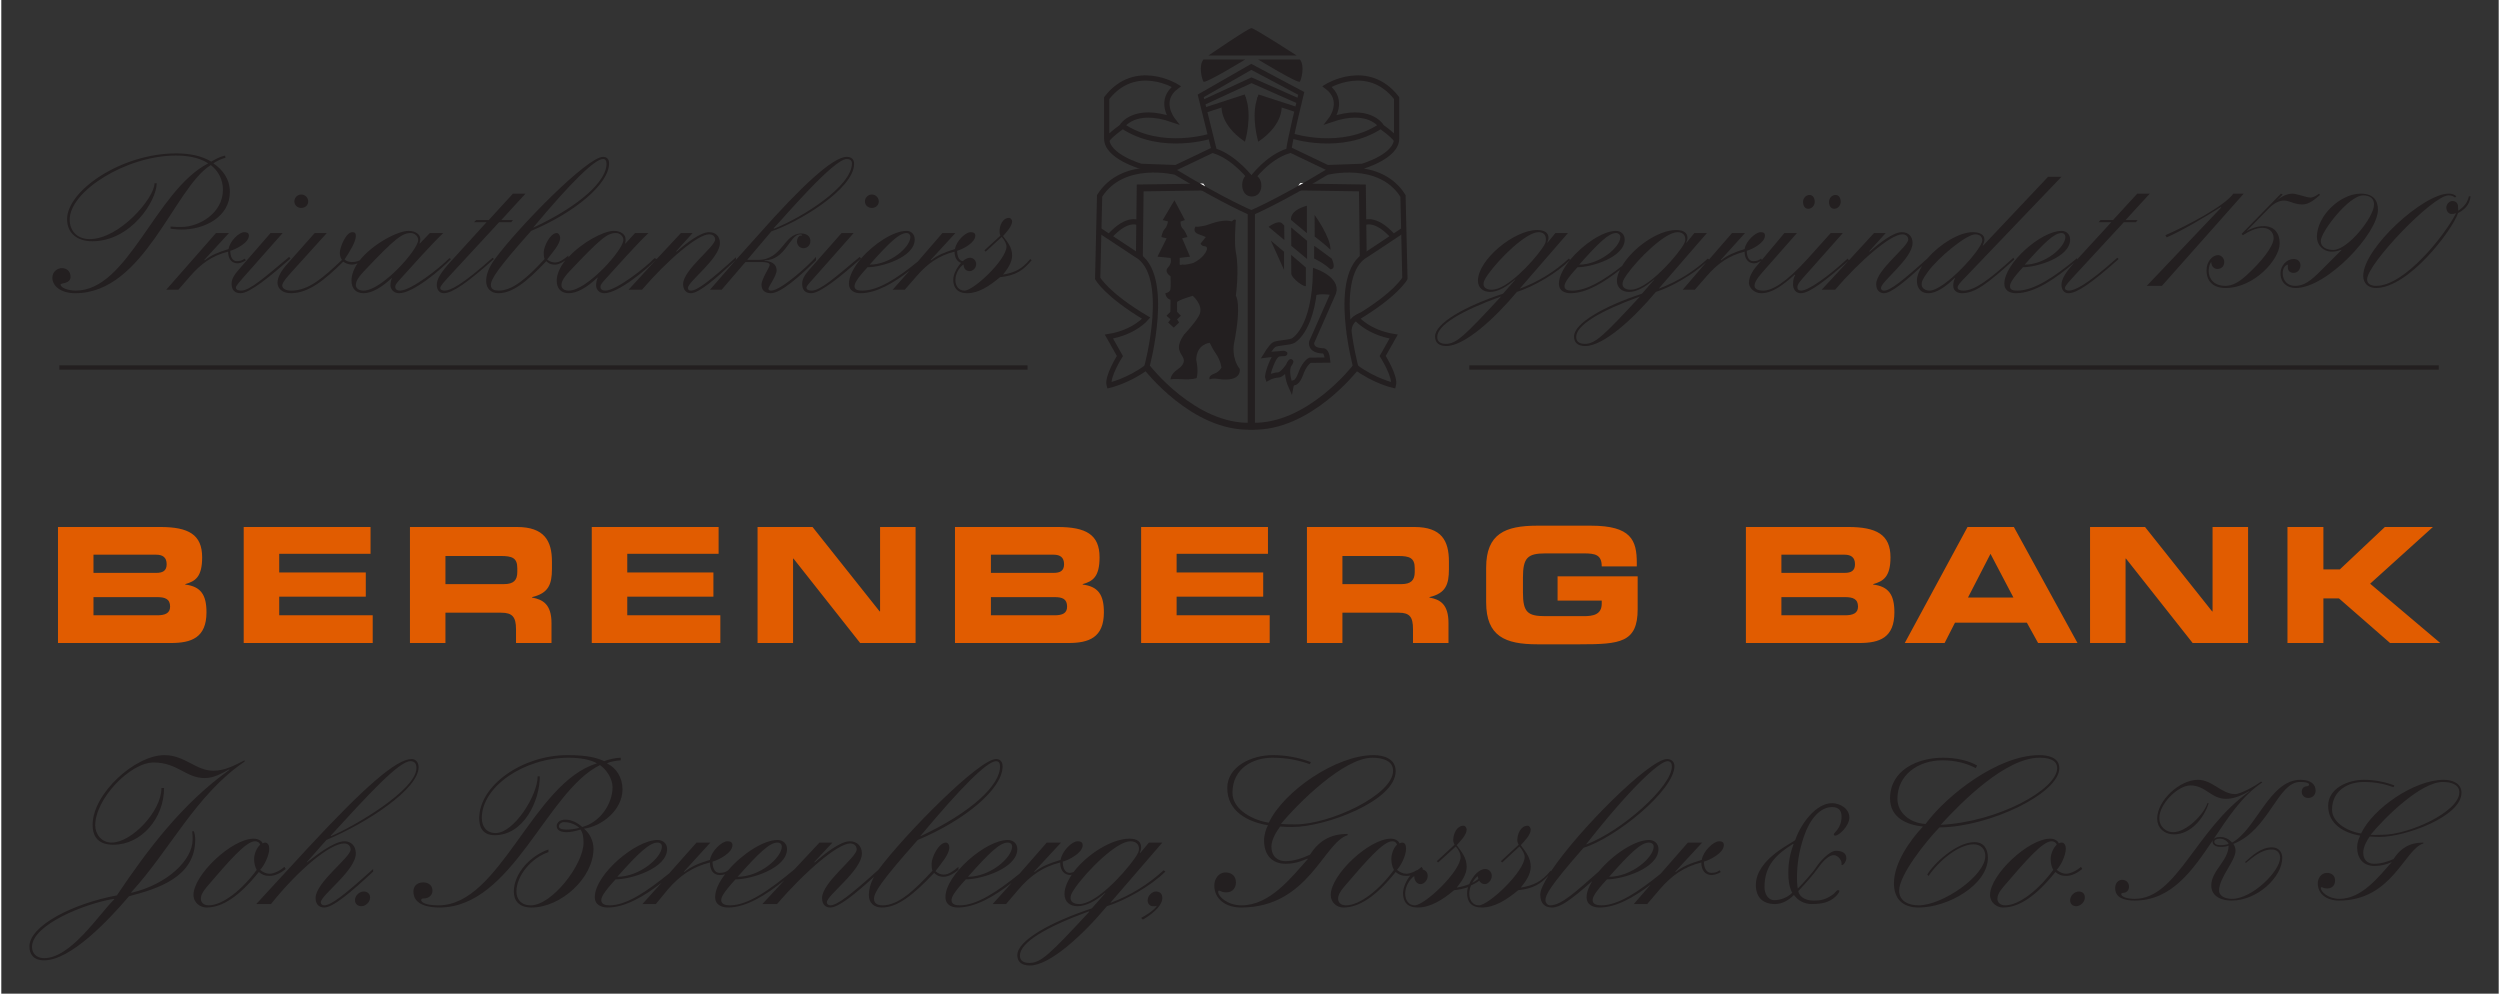
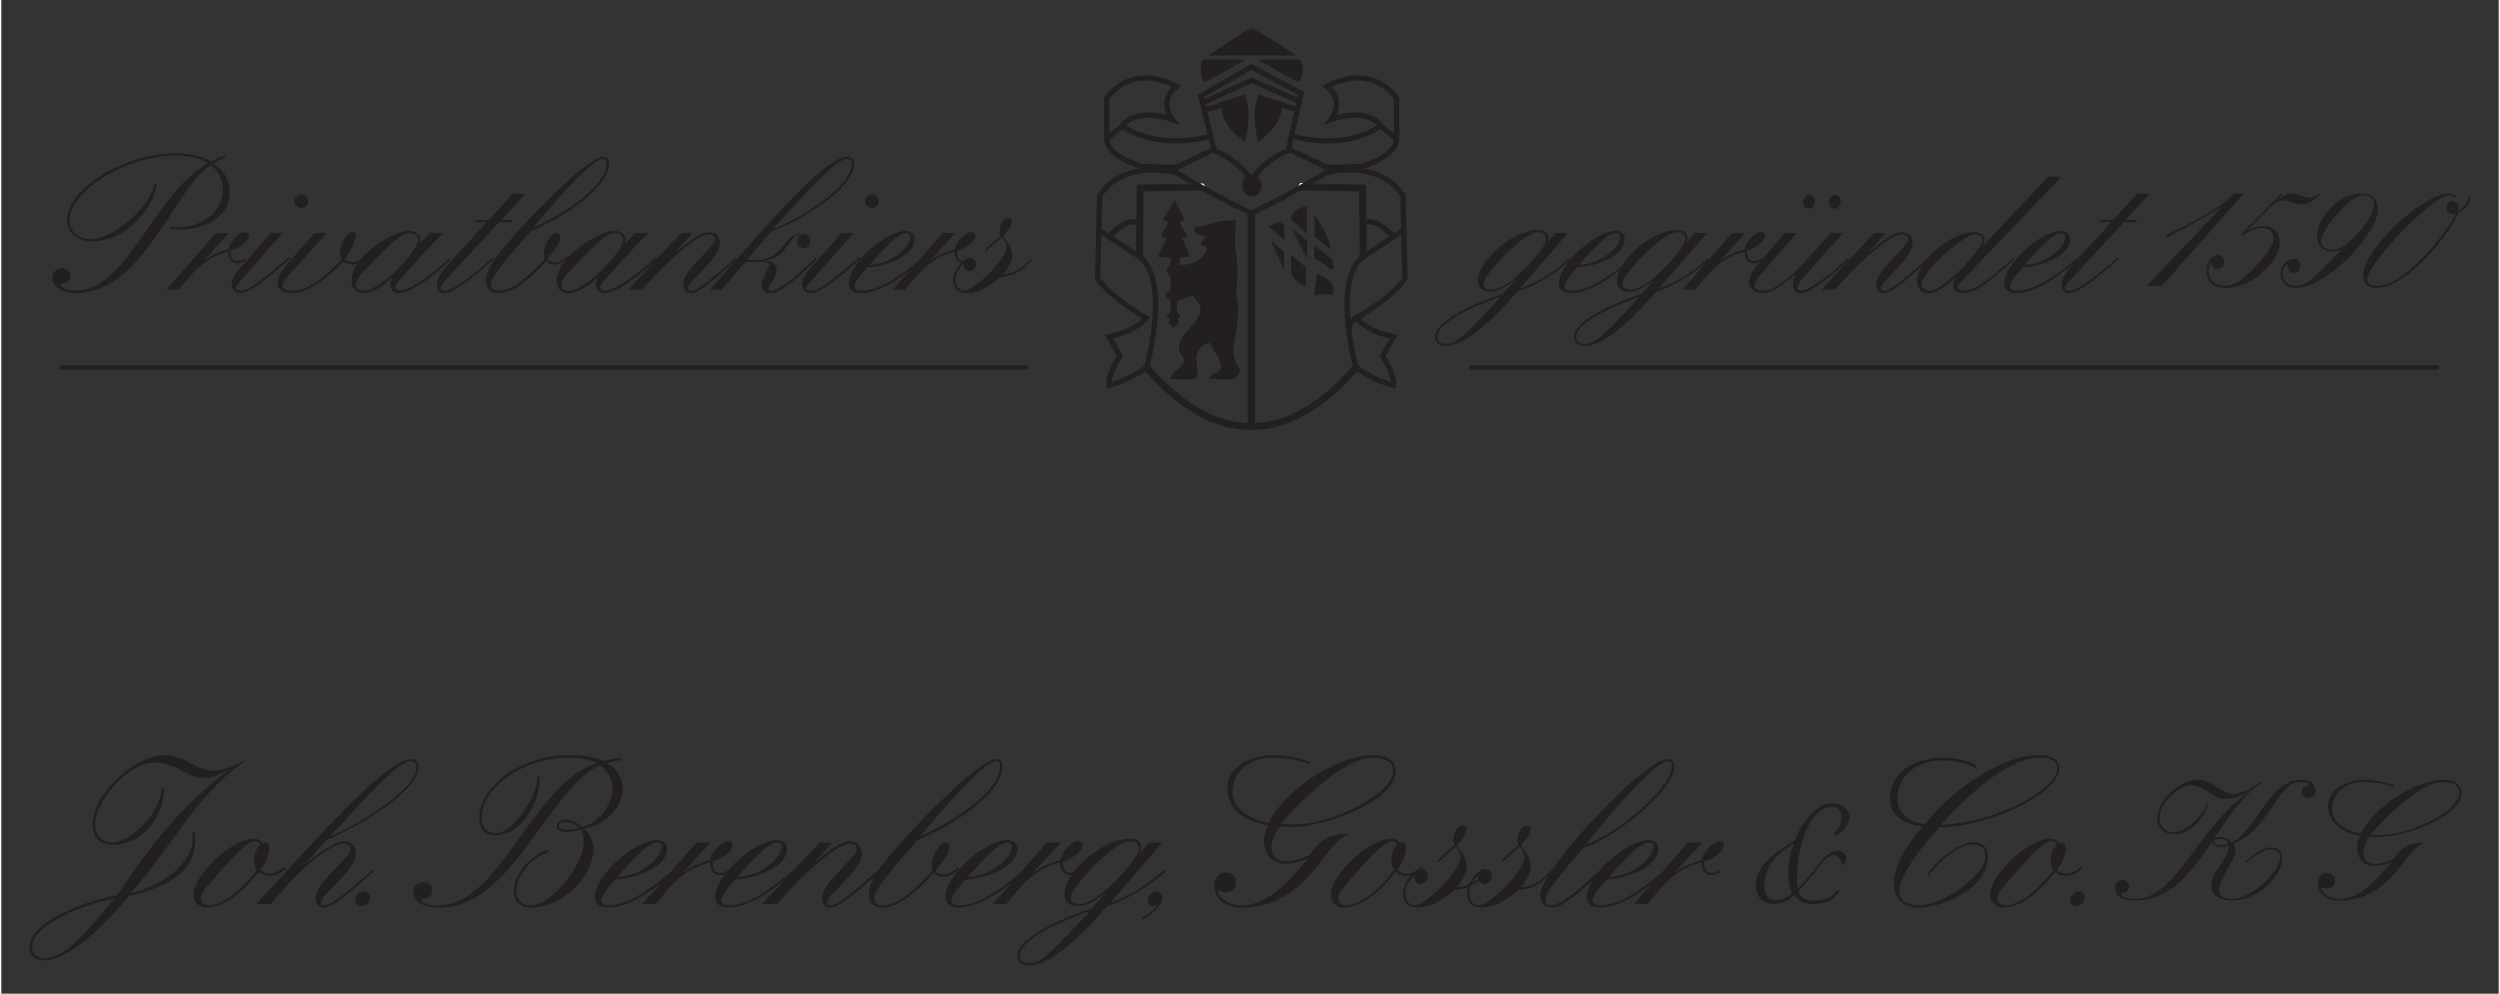
<svg xmlns="http://www.w3.org/2000/svg" version="1.0" width="1024" height="407" viewBox="-1.915 -1.915 170.074 67.668" id="svg2699">
  <rect x="-1.915" y="-1.915" width="170.074" height="67.668" fill="#333333" stroke="none" />
  <defs id="defs2701" />
-   <path d="M 102.683,33.884 C 100.501,33.884 99.204,34.432 99.204,36.744 L 99.204,39.103 C 99.204,41.415 100.501,41.962 102.683,41.962 L 105.601,41.962 C 108.328,41.962 109.522,41.843 109.522,39.574 L 109.522,37.334 L 104.068,37.334 L 104.068,38.985 L 107.075,38.985 L 107.075,39.191 C 107.075,39.954 106.469,40.046 105.837,40.046 L 103.243,40.046 C 102.021,40.046 101.71,39.777 101.71,38.425 L 101.71,37.422 C 101.71,36.07 102.021,35.771 103.243,35.771 L 105.867,35.771 C 106.642,35.771 107.075,35.87 107.075,36.656 L 109.463,36.656 L 109.463,36.42 C 109.463,34.882 109.087,33.884 106.338,33.884 L 102.683,33.884 z M 1.946,33.973 L 1.946,41.874 L 9.64,41.874 C 11.026,41.874 12.058,41.515 12.058,39.781 C 12.058,38.592 11.671,38.025 10.613,37.894 L 10.613,37.864 C 11.289,37.669 11.763,37.389 11.763,36.037 C 11.763,34.487 10.834,33.973 8.903,33.973 L 1.946,33.973 z M 14.593,33.973 L 14.593,41.874 L 23.379,41.874 L 23.379,39.987 L 17.011,39.987 L 17.011,38.719 L 22.907,38.719 L 22.907,37.068 L 17.011,37.068 L 17.011,35.801 L 23.231,35.801 L 23.231,33.973 L 14.593,33.973 z M 25.914,33.973 L 25.914,41.874 L 28.331,41.874 L 28.331,39.81 L 32.134,39.81 C 32.887,39.81 33.137,40.101 33.137,40.93 L 33.137,41.874 L 35.554,41.874 L 35.554,40.518 C 35.554,39.221 34.947,38.909 34.228,38.778 L 34.228,38.749 C 35.34,38.487 35.584,37.892 35.584,36.833 L 35.584,36.331 C 35.584,34.913 35.061,33.973 33.196,33.973 L 25.914,33.973 z M 38.296,33.973 L 38.296,41.874 L 47.052,41.874 L 47.052,39.987 L 40.713,39.987 L 40.713,38.719 L 46.58,38.719 L 46.58,37.068 L 40.713,37.068 L 40.713,35.801 L 46.934,35.801 L 46.934,33.973 L 38.296,33.973 z M 49.587,33.973 L 49.587,41.874 L 52.005,41.874 L 52.005,36.125 L 52.034,36.125 L 56.574,41.874 L 60.348,41.874 L 60.348,33.973 L 57.93,33.973 L 57.93,39.722 L 57.901,39.722 L 53.331,33.973 L 49.587,33.973 z M 63.031,33.973 L 63.031,41.874 L 70.755,41.874 C 72.139,41.874 73.172,41.515 73.172,39.781 C 73.172,38.592 72.785,38.025 71.728,37.894 L 71.728,37.864 C 72.403,37.669 72.877,37.389 72.877,36.037 C 72.877,34.487 71.948,33.973 70.018,33.973 L 63.031,33.973 z M 75.708,33.973 L 75.708,41.874 L 84.463,41.874 L 84.463,39.987 L 78.125,39.987 L 78.125,38.719 L 84.021,38.719 L 84.021,37.068 L 78.125,37.068 L 78.125,35.801 L 84.346,35.801 L 84.346,33.973 L 75.708,33.973 z M 86.999,33.973 L 86.999,41.874 L 89.416,41.874 L 89.416,39.81 L 93.249,39.81 C 94.001,39.81 94.222,40.101 94.222,40.93 L 94.222,41.874 L 96.639,41.874 L 96.639,40.518 C 96.639,39.221 96.061,38.909 95.342,38.778 L 95.342,38.749 C 96.454,38.487 96.669,37.892 96.669,36.833 L 96.669,36.331 C 96.669,34.913 96.176,33.973 94.31,33.973 L 86.999,33.973 z M 116.893,33.973 L 116.893,41.874 L 124.617,41.874 C 126.002,41.874 127.005,41.515 127.005,39.781 C 127.005,38.592 126.619,38.025 125.56,37.894 L 125.56,37.864 C 126.237,37.669 126.739,37.389 126.739,36.037 C 126.739,34.487 125.782,33.973 123.85,33.973 L 116.893,33.973 z M 131.987,33.973 L 127.712,41.874 L 130.425,41.874 L 131.132,40.488 L 136.026,40.488 L 136.792,41.874 L 139.475,41.874 L 135.142,33.973 L 131.987,33.973 z M 140.33,33.973 L 140.33,41.874 L 142.748,41.874 L 142.748,36.125 L 142.777,36.125 L 147.317,41.874 L 151.091,41.874 L 151.091,33.973 L 148.673,33.973 L 148.673,39.722 L 148.644,39.722 L 144.074,33.973 L 140.33,33.973 z M 153.774,33.973 L 153.774,41.874 L 156.221,41.874 L 156.221,38.837 L 157.282,38.837 L 160.761,41.874 L 164.18,41.874 L 159.404,37.835 L 163.679,33.973 L 160.407,33.973 L 157.341,36.862 L 156.221,36.862 L 156.221,33.973 L 153.774,33.973 z M 133.55,35.801 L 135.112,38.778 L 132.017,38.778 L 133.55,35.801 z M 4.363,35.86 L 8.638,35.86 C 9.085,35.86 9.346,36.05 9.346,36.508 C 9.346,36.955 9.085,37.098 8.638,37.098 L 4.363,37.098 L 4.363,35.86 z M 65.478,35.86 L 69.752,35.86 C 70.199,35.86 70.46,36.05 70.46,36.508 C 70.46,36.955 70.199,37.098 69.752,37.098 L 65.478,37.098 L 65.478,35.86 z M 119.31,35.86 L 123.614,35.86 C 124.062,35.86 124.322,36.05 124.322,36.508 C 124.322,36.955 124.062,37.098 123.614,37.098 L 119.31,37.098 L 119.31,35.86 z M 28.331,35.948 L 32.105,35.948 C 32.868,35.948 33.225,36.076 33.225,36.774 L 33.225,37.039 C 33.225,37.606 32.967,37.864 32.311,37.864 L 28.331,37.864 L 28.331,35.948 z M 89.416,35.948 L 93.219,35.948 C 93.983,35.948 94.34,36.076 94.34,36.774 L 94.34,37.039 C 94.34,37.606 94.08,37.864 93.426,37.864 L 89.416,37.864 L 89.416,35.948 z M 4.363,38.749 L 8.697,38.749 C 9.221,38.749 9.581,38.863 9.581,39.397 C 9.581,39.856 9.221,39.987 8.697,39.987 L 4.363,39.987 L 4.363,38.749 z M 65.478,38.749 L 69.811,38.749 C 70.335,38.749 70.666,38.863 70.666,39.397 C 70.666,39.856 70.335,39.987 69.811,39.987 L 65.478,39.987 L 65.478,38.749 z M 119.31,38.749 L 123.644,38.749 C 124.167,38.749 124.528,38.863 124.528,39.397 C 124.528,39.856 124.167,39.987 123.644,39.987 L 119.31,39.987 L 119.31,38.749 z" id="path2610" style="fill:#e15c00;fill-opacity:1;fill-rule:nonzero;stroke:none" />
  <path d="M 9.994,8.531 C 6.258,8.531 2.565,11.066 2.565,13.012 C 2.565,13.972 3.263,14.515 4.275,14.515 C 6.921,14.515 8.667,11.758 8.667,10.565 L 8.52,10.565 C 8.52,11.564 6.147,14.368 4.098,14.368 C 3.268,14.368 2.742,13.82 2.742,13.041 C 2.742,11.096 6.618,8.678 9.965,8.678 C 10.639,8.678 11.501,8.768 12.176,9.209 C 8.57,11.077 6.735,17.876 3.154,17.876 C 2.61,17.876 2.123,17.671 2.123,17.463 C 2.123,17.347 2.801,17.426 2.801,16.933 C 2.801,16.557 2.535,16.343 2.211,16.343 C 1.939,16.343 1.563,16.564 1.563,16.992 C 1.563,17.588 2.165,18.053 3.125,18.053 C 7.834,18.053 9.862,10.857 12.353,9.327 C 12.884,9.742 13.178,10.333 13.178,11.007 C 13.178,12.616 11.541,13.542 10.348,13.542 C 10.114,13.542 9.844,13.539 9.611,13.513 L 9.611,13.66 C 9.844,13.686 10.088,13.719 10.348,13.719 C 11.956,13.719 13.65,12.841 13.65,11.155 C 13.65,10.272 13.165,9.65 12.529,9.209 C 12.75,9.053 13.07,8.903 13.355,8.826 L 13.325,8.678 C 12.962,8.756 12.655,8.935 12.382,9.091 C 11.695,8.676 10.863,8.531 9.994,8.531 z M 39.062,8.767 C 37.999,8.767 33.382,13.463 31.722,15.695 C 31.268,16.304 31.103,16.813 31.103,17.228 C 31.103,17.721 31.435,18.053 31.928,18.053 C 32.875,18.053 33.825,17.324 35.2,15.871 C 35.304,15.975 35.453,16.107 35.79,16.107 C 36.046,16.107 36.295,15.96 36.498,15.813 C 36.151,16.247 35.908,16.742 35.908,17.198 C 35.908,17.743 36.215,18.053 36.733,18.053 C 37.265,18.053 37.94,17.692 38.679,16.992 L 38.709,16.992 C 38.631,17.147 38.591,17.315 38.591,17.522 C 38.591,17.756 38.762,18.053 39.151,18.053 C 40.111,18.053 42.044,16.425 42.718,15.724 L 42.571,15.665 C 41.948,16.314 39.962,17.876 39.21,17.876 C 39.041,17.876 38.886,17.805 38.886,17.611 C 38.886,17.494 38.976,17.369 39.21,17.11 C 40.118,16.111 41.328,14.746 42.158,13.955 L 41.244,13.955 L 40.596,14.663 L 40.566,14.663 C 40.618,14.507 40.596,14.446 40.596,14.368 C 40.596,14.031 40.241,13.808 39.8,13.808 C 39.095,13.808 37.622,14.599 36.704,15.606 L 36.704,15.488 C 36.393,15.748 36.101,15.96 35.79,15.96 C 35.608,15.96 35.389,15.883 35.259,15.754 C 35.623,15.261 36.144,14.721 36.144,14.28 C 36.144,14.124 36.038,13.955 35.908,13.955 C 35.467,13.955 35.024,14.867 35.024,15.282 C 35.024,15.438 35.031,15.594 35.083,15.724 C 33.915,16.995 32.917,17.876 31.958,17.876 C 31.672,17.876 31.427,17.804 31.427,17.493 C 31.427,17.104 31.834,16.428 34.169,13.808 C 37.139,12.563 39.475,10.61 39.475,9.209 C 39.475,8.884 39.283,8.767 39.062,8.767 z M 42.718,15.724 L 40.802,17.817 L 41.716,17.817 C 43.428,15.82 45.507,14.044 46.285,14.044 C 46.545,14.044 46.698,14.19 46.698,14.397 C 46.698,14.89 44.517,16.461 44.517,17.434 C 44.517,17.849 44.749,18.053 45.047,18.053 C 45.592,18.053 46.725,17.08 48.113,15.783 L 48.113,15.606 C 46.336,17.215 45.475,17.876 45.047,17.876 C 44.917,17.876 44.841,17.803 44.841,17.699 C 44.841,17.258 47.022,15.697 47.022,14.633 C 47.022,14.179 46.739,13.896 46.285,13.896 C 45.702,13.896 44.697,14.665 44.074,15.223 L 44.045,15.193 L 45.165,13.955 L 44.369,13.955 L 42.718,15.724 z M 48.113,15.783 L 46.344,17.817 L 47.14,17.817 L 48.762,15.93 L 49.823,15.93 C 50.329,15.93 50.413,16.033 50.413,16.137 C 50.413,16.267 49.853,17.113 49.853,17.463 C 49.853,17.879 50.112,18.053 50.501,18.053 C 51.163,18.053 52.465,16.902 53.567,15.813 L 53.567,15.577 C 53.048,16.173 51.176,17.876 50.501,17.876 C 50.423,17.876 50.324,17.836 50.324,17.758 C 50.324,17.603 50.884,16.88 50.884,16.491 C 50.884,16.205 50.708,15.881 50.059,15.842 L 50.059,15.813 C 51.499,15.813 51.776,14.057 52.476,14.044 C 52.528,14.044 52.624,14.051 52.624,14.103 C 52.624,14.129 52.558,14.132 52.506,14.132 C 52.389,14.145 52.27,14.334 52.27,14.515 C 52.27,14.801 52.479,14.987 52.712,14.987 C 52.972,14.987 53.184,14.797 53.184,14.486 C 53.184,14.175 52.928,13.985 52.565,13.985 C 51.371,13.972 51.29,15.783 49.617,15.783 L 48.88,15.783 L 50.531,13.837 C 52.282,13.267 56.162,10.976 56.162,9.238 C 56.162,8.927 55.972,8.767 55.66,8.767 C 54.726,8.767 52.6,10.73 49.617,14.103 L 48.113,15.783 z M 39.062,8.914 C 39.218,8.914 39.298,9.027 39.298,9.209 C 39.35,10.376 37.511,12.093 34.346,13.572 L 34.316,13.572 C 36.807,10.588 38.492,8.914 39.062,8.914 z M 55.66,8.914 C 55.868,8.914 56.014,9.001 56.014,9.209 C 56.014,10.765 52.666,12.882 50.708,13.66 L 50.678,13.631 C 51.327,12.969 54.752,8.914 55.66,8.914 z M 32.93,11.272 L 31.279,13.071 L 30.425,13.071 L 30.277,13.218 L 31.132,13.218 L 28.715,15.871 C 27.975,16.676 27.742,17.117 27.742,17.493 C 27.742,17.791 27.902,18.053 28.213,18.053 C 28.797,18.053 29.817,17.346 31.633,15.724 L 31.545,15.636 C 29.43,17.53 28.649,17.876 28.272,17.876 C 28.143,17.876 27.978,17.829 27.978,17.699 C 27.978,17.544 28.242,17.281 28.774,16.697 L 31.987,13.218 L 32.812,13.218 L 32.93,13.071 L 32.134,13.071 L 33.785,11.272 L 32.93,11.272 z M 18.514,11.331 C 18.255,11.331 18.042,11.544 18.042,11.803 C 18.042,12.063 18.255,12.245 18.514,12.245 C 18.772,12.245 18.986,12.063 18.986,11.803 C 18.986,11.544 18.772,11.331 18.514,11.331 z M 57.37,11.331 C 57.111,11.331 56.899,11.544 56.899,11.803 C 56.899,12.063 57.111,12.245 57.37,12.245 C 57.63,12.245 57.842,12.063 57.842,11.803 C 57.842,11.544 57.63,11.331 57.37,11.331 z M 66.716,12.923 C 66.275,12.923 66.067,13.445 66.067,13.808 C 66.067,13.925 66.074,14.028 66.126,14.132 L 65.035,15.134 L 65.124,15.223 L 66.215,14.221 C 66.408,14.441 66.539,14.7 66.539,14.869 C 66.539,15.777 64.301,17.876 63.679,17.876 C 63.289,17.876 63.06,17.558 63.06,17.169 C 63.06,16.728 63.305,16.315 63.591,16.107 L 63.62,16.107 C 63.62,16.367 63.774,16.55 64.033,16.55 C 64.215,16.55 64.475,16.363 64.475,16.078 C 64.475,15.818 64.27,15.636 64.062,15.636 C 63.887,15.636 63.72,15.732 63.561,15.871 C 63.292,15.834 63.178,15.515 63.178,15.164 C 63.566,15.06 64.416,14.612 64.416,14.132 C 64.416,13.938 64.272,13.896 64.092,13.896 C 63.754,13.896 63.121,14.488 63.031,15.046 C 62.356,15.254 61.825,15.462 61.409,15.813 L 61.38,15.783 L 63.06,13.955 L 62.176,13.955 L 60.495,15.901 C 59.078,17.053 57.792,17.876 56.722,17.876 C 56.462,17.876 56.191,17.841 56.191,17.581 C 56.191,17.4 56.31,17.114 57.075,16.284 C 58.035,16.284 60.289,15.604 60.289,14.397 C 60.289,14.06 60.079,13.808 59.729,13.808 C 58.851,13.808 57.494,14.688 56.633,15.695 C 56.146,16.265 55.808,16.898 55.808,17.405 C 55.808,17.897 56.215,18.053 56.604,18.053 C 57.686,18.053 58.894,17.328 59.935,16.52 L 58.785,17.817 L 59.611,17.817 L 60.407,16.903 C 61.146,16.047 61.91,15.495 63.001,15.223 C 63.001,15.622 63.172,15.897 63.443,15.989 C 63.144,16.313 62.913,16.788 62.913,17.139 C 62.913,17.658 63.183,18.053 63.856,18.053 C 64.636,18.053 65.37,17.572 66.097,16.962 C 67.212,16.846 67.703,16.461 68.249,15.813 L 68.16,15.724 C 67.59,16.412 67.12,16.643 66.303,16.785 C 66.588,16.422 66.922,15.981 66.922,15.488 C 66.922,14.917 66.614,14.59 66.303,14.162 C 66.511,13.928 66.922,13.496 66.922,13.159 C 66.922,13.055 66.818,12.923 66.716,12.923 z M 56.633,15.695 L 56.545,15.577 C 54.858,16.991 53.856,17.876 53.272,17.876 C 53.039,17.876 52.919,17.8 52.919,17.67 C 52.919,17.553 53.11,17.363 53.862,16.52 L 56.132,13.955 L 55.307,13.955 L 53.125,16.432 C 52.762,16.847 52.624,17.119 52.624,17.405 C 52.624,17.768 52.776,18.053 53.243,18.053 C 53.866,18.053 55.271,16.888 56.633,15.695 z M 25.825,13.808 C 25.07,13.808 23.379,14.702 22.494,15.813 C 22.322,15.896 22.153,15.93 21.963,15.93 C 21.768,15.93 21.578,15.87 21.462,15.754 C 21.811,15.222 22.229,14.551 22.229,14.162 C 22.229,14.006 22.2,13.896 21.993,13.896 C 21.538,13.896 21.138,14.971 21.138,15.282 C 21.138,15.438 21.167,15.627 21.285,15.783 C 20,17.002 19.017,17.876 17.836,17.876 C 17.474,17.876 17.217,17.756 17.217,17.522 C 17.217,17.445 17.268,17.258 17.748,16.726 L 20.254,13.955 L 19.428,13.955 L 17.571,16.048 C 17.154,16.515 16.893,16.956 16.893,17.346 C 16.893,17.657 17.145,18.053 17.807,18.053 C 19.026,18.053 20.142,17.12 21.374,15.901 C 21.505,16.018 21.768,16.107 21.963,16.107 C 22.09,16.107 22.218,16.062 22.347,16.019 C 22.087,16.394 21.934,16.812 21.934,17.198 C 21.934,17.743 22.241,18.053 22.759,18.053 C 23.291,18.053 23.966,17.692 24.705,16.992 C 24.627,17.147 24.587,17.315 24.587,17.522 C 24.587,17.756 24.788,18.053 25.177,18.053 C 26.137,18.053 28.04,16.425 28.715,15.724 L 28.597,15.665 C 27.974,16.314 25.988,17.876 25.236,17.876 C 25.067,17.876 24.912,17.805 24.912,17.611 C 24.912,17.494 25.002,17.369 25.236,17.11 C 26.144,16.111 27.354,14.746 28.184,13.955 L 27.27,13.955 L 26.592,14.663 L 26.562,14.663 C 26.614,14.507 26.621,14.446 26.621,14.368 C 26.621,14.031 26.267,13.808 25.825,13.808 z M 14.623,13.896 C 14.285,13.896 13.652,14.488 13.561,15.046 C 12.887,15.254 12.355,15.462 11.94,15.813 L 11.91,15.783 L 13.591,13.955 L 12.706,13.955 L 9.316,17.817 L 10.142,17.817 L 10.938,16.903 C 11.677,16.047 12.442,15.495 13.532,15.223 C 13.532,15.716 13.778,16.019 14.18,16.019 C 14.375,16.019 14.637,15.89 14.741,15.813 L 14.652,15.695 C 14.522,15.798 14.381,15.872 14.121,15.871 C 13.81,15.871 13.679,15.54 13.679,15.164 C 14.068,15.06 14.947,14.612 14.947,14.132 C 14.947,13.938 14.803,13.896 14.623,13.896 z M 16.421,13.955 L 14.269,16.432 C 13.904,16.847 13.768,17.119 13.768,17.405 C 13.768,17.768 13.92,18.053 14.387,18.053 C 15.011,18.053 16.415,16.888 17.777,15.695 L 17.689,15.577 C 16.001,16.991 15,17.876 14.416,17.876 C 14.183,17.876 14.062,17.8 14.062,17.67 C 14.062,17.553 14.224,17.363 14.976,16.52 L 17.246,13.955 L 16.421,13.955 z M 25.973,13.955 C 26.193,13.955 26.474,14.129 26.474,14.427 C 26.474,15.101 23.992,17.876 22.759,17.876 C 22.436,17.876 22.229,17.726 22.229,17.493 C 22.229,17.35 22.27,17.094 22.789,16.55 C 24.942,14.267 25.402,13.955 25.973,13.955 z M 39.947,13.955 C 40.167,13.955 40.448,14.129 40.448,14.427 C 40.448,15.101 37.966,17.876 36.733,17.876 C 36.409,17.876 36.232,17.726 36.232,17.493 C 36.232,17.35 36.274,17.094 36.792,16.55 C 38.946,14.267 39.376,13.955 39.947,13.955 z M 59.729,13.955 C 59.897,13.955 59.994,14.078 59.994,14.221 C 59.994,14.921 58.611,16.107 57.223,16.107 C 58.559,14.603 59.236,13.955 59.729,13.955 z" id="path2636" style="fill:#231f20;fill-opacity:1;fill-rule:nonzero;stroke:none" />
  <path d="M 137.471,10.123 L 133.048,14.81 L 133.019,14.81 C 133.071,14.655 133.137,14.553 133.137,14.397 C 133.137,14.06 132.808,13.896 132.341,13.896 C 131.427,13.896 130.091,14.709 129.275,15.665 C 127.546,17.227 126.719,17.876 126.297,17.876 C 126.167,17.876 126.091,17.803 126.091,17.699 C 126.091,17.258 128.243,15.697 128.243,14.633 C 128.243,14.179 127.96,13.896 127.506,13.896 C 126.922,13.896 125.947,14.665 125.324,15.223 L 125.295,15.193 L 126.415,13.955 L 125.619,13.955 L 123.909,15.813 L 123.821,15.695 C 122.433,16.979 121.12,17.876 120.666,17.876 C 120.511,17.876 120.401,17.822 120.401,17.64 C 120.401,17.433 120.558,17.254 121.167,16.579 L 123.496,13.955 L 122.671,13.955 L 121.108,15.695 C 119.578,17.381 118.656,17.876 118.072,17.876 C 117.709,17.876 117.482,17.759 117.482,17.552 C 117.482,17.357 117.594,17.109 117.983,16.667 L 120.371,13.955 L 119.516,13.955 L 117.983,15.783 L 117.925,15.695 C 117.795,15.798 117.652,15.872 117.394,15.871 C 117.081,15.871 116.952,15.54 116.952,15.164 C 117.341,15.06 118.19,14.612 118.19,14.132 C 118.19,13.938 118.077,13.896 117.895,13.896 C 117.558,13.896 116.895,14.488 116.804,15.046 C 116.13,15.254 115.627,15.462 115.212,15.813 L 115.183,15.783 L 116.834,13.955 L 115.949,13.955 L 114.387,15.754 L 114.298,15.695 C 113.351,16.564 112.268,17.249 110.996,17.729 L 110.967,17.729 L 114.239,13.955 L 113.384,13.955 L 112.854,14.604 L 112.824,14.604 C 112.877,14.474 112.913,14.422 112.913,14.28 C 112.913,13.955 112.665,13.749 112.146,13.749 C 110.892,13.749 109.174,14.982 108.461,16.196 C 107.195,17.188 106.045,17.876 105.071,17.876 C 104.811,17.876 104.54,17.841 104.54,17.581 C 104.54,17.4 104.659,17.114 105.425,16.284 C 106.384,16.284 108.638,15.604 108.638,14.397 C 108.638,14.06 108.399,13.808 108.048,13.808 C 107.148,13.808 105.779,14.744 104.923,15.783 C 104.473,16.33 104.157,16.922 104.157,17.405 C 104.157,17.897 104.564,18.053 104.953,18.053 C 106.057,18.053 107.257,17.289 108.314,16.461 C 108.199,16.711 108.107,16.97 108.107,17.198 C 108.107,17.691 108.466,17.965 108.933,17.965 C 109.453,17.965 110.059,17.629 110.643,17.11 L 110.643,17.139 L 109.817,18.083 C 107.236,18.939 105.189,20.093 105.189,21.001 C 105.189,21.364 105.386,21.65 105.955,21.65 C 107.202,21.65 109.256,19.768 110.761,17.965 C 111.834,17.627 113.261,16.791 114.18,15.96 L 112.588,17.817 L 113.414,17.817 L 114.21,16.903 C 114.949,16.047 115.715,15.495 116.804,15.223 C 116.804,15.716 117.051,16.019 117.453,16.019 C 117.623,16.019 117.803,15.919 117.925,15.842 L 117.63,16.196 C 117.278,16.611 117.099,16.995 117.099,17.346 C 117.099,17.709 117.496,18.053 117.925,18.053 C 118.651,18.053 119.316,17.59 120.224,16.785 L 120.254,16.815 C 120.163,16.945 120.106,17.145 120.106,17.405 C 120.08,17.768 120.287,18.053 120.637,18.053 C 121.242,18.053 122.354,17.149 123.88,15.842 L 122.052,17.817 L 122.966,17.817 C 124.678,15.82 126.757,14.044 127.535,14.044 C 127.795,14.044 127.948,14.19 127.948,14.397 C 127.948,14.89 125.766,16.461 125.766,17.434 C 125.766,17.849 125.999,18.053 126.297,18.053 C 126.78,18.053 127.717,17.269 128.892,16.196 C 128.688,16.537 128.538,16.877 128.538,17.198 C 128.538,17.6 128.711,18.053 129.334,18.053 C 129.866,18.053 130.532,17.592 131.103,17.021 L 131.132,17.051 C 131.041,17.193 131.014,17.37 131.014,17.552 C 131.014,17.941 131.37,18.053 131.604,18.053 C 132.499,18.053 133.316,17.427 135.171,15.754 L 135.112,15.636 C 133.335,17.257 132.419,17.876 131.692,17.876 C 131.459,17.876 131.309,17.8 131.309,17.67 C 131.309,17.527 131.454,17.361 131.869,16.933 L 138.384,10.123 L 137.471,10.123 z M 104.923,15.783 L 104.835,15.695 C 103.887,16.564 102.804,17.249 101.533,17.729 L 101.504,17.729 L 104.776,13.955 L 103.921,13.955 L 103.39,14.604 L 103.361,14.604 C 103.413,14.474 103.449,14.422 103.449,14.28 C 103.449,13.955 103.203,13.749 102.683,13.749 C 101.075,13.749 98.644,15.797 98.644,17.198 C 98.644,17.691 99.002,17.965 99.469,17.965 C 99.988,17.965 100.594,17.629 101.179,17.11 L 101.179,17.139 L 100.354,18.083 C 97.772,18.939 95.725,20.093 95.725,21.001 C 95.725,21.364 95.921,21.65 96.492,21.65 C 97.737,21.65 99.794,19.768 101.297,17.965 C 102.452,17.601 104.027,16.678 104.923,15.783 z M 143.544,11.272 L 141.893,13.071 L 141.038,13.071 L 140.92,13.218 L 141.775,13.218 L 139.446,15.754 L 139.446,15.665 C 137.915,16.936 136.52,17.876 135.377,17.876 C 135.119,17.876 134.876,17.841 134.876,17.581 C 134.876,17.4 134.995,17.114 135.761,16.284 C 136.719,16.284 138.974,15.604 138.974,14.397 C 138.974,14.06 138.734,13.808 138.384,13.808 C 137.008,13.808 134.493,16.004 134.493,17.405 C 134.493,17.897 134.899,18.053 135.289,18.053 C 136.601,18.053 138.064,16.982 139.239,15.989 C 138.591,16.716 138.384,17.137 138.384,17.493 C 138.384,17.791 138.545,18.053 138.856,18.053 C 139.44,18.053 140.459,17.346 142.276,15.724 L 142.188,15.636 C 140.073,17.53 139.261,17.876 138.886,17.876 C 138.756,17.876 138.62,17.829 138.62,17.699 C 138.62,17.544 138.883,17.281 139.416,16.697 L 142.63,13.218 L 143.455,13.218 L 143.573,13.071 L 142.748,13.071 L 144.399,11.272 L 143.544,11.272 z M 150.088,11.272 C 149.482,12.124 146.939,13.453 145.46,14.103 L 145.548,14.25 C 146.579,13.802 148.025,12.948 149.233,12.186 L 149.263,12.216 L 144.192,17.552 L 145.224,17.552 L 150.796,11.272 L 150.088,11.272 z M 153.331,11.272 L 150.649,14.014 L 150.737,14.103 C 151.119,13.856 151.617,13.601 152.064,13.601 C 152.535,13.601 152.83,13.883 152.83,14.309 C 152.83,14.869 151.979,15.929 151.002,16.815 C 150.454,17.32 150.021,17.552 149.528,17.552 C 148.79,17.552 148.408,17.075 148.408,16.55 C 148.408,16.336 148.462,16.042 148.585,15.93 C 148.585,16.177 148.739,16.402 148.998,16.402 C 149.289,16.402 149.469,16.199 149.469,15.93 C 149.469,15.639 149.236,15.459 149.057,15.459 C 148.642,15.459 148.261,15.919 148.261,16.491 C 148.261,17.23 148.708,17.699 149.558,17.699 C 151.495,17.699 153.243,15.761 153.243,14.663 C 153.243,13.946 152.869,13.484 152.152,13.484 C 151.748,13.484 151.3,13.629 151.032,13.808 L 151.032,13.778 L 152.535,12.245 C 152.871,11.909 153.225,11.744 153.538,11.744 C 153.92,11.744 154.238,12.009 154.776,12.009 C 155.258,12.009 155.649,11.652 155.985,11.361 L 155.926,11.272 C 155.814,11.362 155.56,11.538 155.336,11.538 C 155.067,11.538 154.413,11.272 154.098,11.272 C 153.673,11.272 153.239,11.565 153.037,11.744 L 153.449,11.331 L 153.331,11.272 z M 158.756,11.272 C 157.389,11.272 155.778,12.764 155.778,14.221 C 155.778,14.758 156.183,15.223 156.81,15.223 C 157.012,15.223 157.222,15.172 157.4,15.105 L 157.459,15.105 L 156.25,16.314 C 155.3,17.3 154.868,17.552 154.275,17.552 C 153.815,17.552 153.449,17.224 153.449,16.697 C 153.449,16.383 153.601,16.142 153.803,16.107 C 153.791,16.176 153.803,16.235 153.803,16.314 C 153.803,16.538 153.961,16.667 154.186,16.667 C 154.476,16.667 154.658,16.423 154.658,16.166 C 154.658,15.886 154.478,15.724 154.186,15.724 C 153.749,15.724 153.302,16.149 153.302,16.697 C 153.302,17.336 153.738,17.699 154.334,17.699 C 156.45,17.699 159.935,13.987 159.935,12.363 C 159.935,11.736 159.629,11.272 158.756,11.272 z M 164.741,11.272 C 163.05,11.272 158.933,14.969 158.933,16.874 C 158.933,17.412 159.317,17.699 159.788,17.699 C 162.018,17.699 164.985,13.787 165.389,12.599 C 165.814,12.364 166.177,12.066 166.244,11.449 L 166.126,11.449 C 166.037,11.897 165.788,12.176 165.419,12.422 L 165.389,12.422 C 165.412,12.333 165.389,12.246 165.389,12.157 C 165.389,11.933 165.252,11.774 165.006,11.774 C 164.782,11.774 164.593,12.004 164.593,12.216 C 164.593,12.474 164.757,12.658 164.947,12.658 C 165.058,12.658 165.146,12.644 165.212,12.599 L 165.242,12.629 C 164.502,14.085 161.767,17.552 159.817,17.552 C 159.458,17.552 159.198,17.423 159.198,17.11 C 159.198,16.057 163.666,11.39 164.741,11.39 C 164.909,11.39 165.047,11.426 165.183,11.538 L 165.271,11.449 C 165.125,11.315 164.954,11.272 164.741,11.272 z M 121.226,11.361 C 120.993,11.361 120.784,11.573 120.784,11.833 C 120.784,12.092 120.904,12.304 121.138,12.304 C 121.371,12.304 121.58,12.092 121.58,11.833 C 121.58,11.573 121.46,11.361 121.226,11.361 z M 122.995,11.361 C 122.762,11.361 122.553,11.573 122.553,11.833 C 122.553,12.092 122.673,12.304 122.907,12.304 C 123.14,12.304 123.349,12.092 123.349,11.833 C 123.349,11.573 123.229,11.361 122.995,11.361 z M 158.933,11.39 C 159.336,11.39 159.67,11.561 159.67,12.009 C 159.67,12.883 157.884,15.105 156.899,15.105 C 156.519,15.105 156.044,14.979 156.044,14.486 C 156.044,13.881 157.947,11.39 158.933,11.39 z M 102.771,13.896 C 103.134,13.896 103.272,14.109 103.272,14.368 C 103.272,14.537 103.265,14.653 103.007,15.017 C 102.305,16.002 100.611,17.817 99.587,17.817 C 99.224,17.817 99.027,17.655 99.027,17.434 C 99.027,17.304 99.061,17.149 99.322,16.785 C 100.1,15.683 101.929,13.896 102.771,13.896 z M 112.235,13.896 C 112.598,13.896 112.765,14.109 112.765,14.368 C 112.765,14.537 112.73,14.653 112.471,15.017 C 111.77,16.002 110.074,17.817 109.051,17.817 C 108.686,17.817 108.491,17.655 108.491,17.434 C 108.491,17.304 108.526,17.149 108.785,16.785 C 109.565,15.683 111.391,13.896 112.235,13.896 z M 108.048,13.955 C 108.217,13.955 108.343,14.078 108.343,14.221 C 108.343,14.921 106.93,16.107 105.542,16.107 C 106.879,14.603 107.555,13.955 108.048,13.955 z M 138.384,13.955 C 138.553,13.955 138.65,14.078 138.65,14.221 C 138.65,14.921 137.268,16.107 135.879,16.107 C 137.216,14.603 137.89,13.955 138.384,13.955 z M 132.518,14.044 C 132.803,14.044 132.989,14.197 132.989,14.456 C 132.989,15.04 130.417,17.876 129.393,17.876 C 129.081,17.876 128.862,17.684 128.862,17.463 C 128.862,17.282 128.899,17.127 129.275,16.609 C 130.001,15.61 131.908,14.044 132.518,14.044 z M 100.177,18.289 L 100.206,18.289 C 97.729,20.961 97.176,21.502 96.462,21.502 C 96.15,21.502 95.873,21.394 95.873,21.031 C 95.873,20.226 97.479,19.275 100.177,18.289 z M 109.64,18.289 L 109.67,18.289 C 107.192,20.961 106.638,21.502 105.926,21.502 C 105.613,21.502 105.336,21.394 105.336,21.031 C 105.336,20.226 106.942,19.275 109.64,18.289 z" id="path2664" style="fill:#231f20;fill-opacity:1;fill-rule:nonzero;stroke:none" />
  <path d="M 80.289,1.868 L 86.295,1.86 C 86.295,1.86 83.428,0.009 83.224,3.5406843e-05 C 83.019,-0.009 80.289,1.868 80.289,1.868" id="path2698" style="fill:#231f20;fill-opacity:1;fill-rule:nonzero;stroke:none" />
  <path d="M 79.956,2.134 L 82.802,2.134 C 82.802,2.134 80.068,3.802 79.956,3.646 C 79.844,3.491 79.607,2.54 79.956,2.134" id="path2700" style="fill:#231f20;fill-opacity:1;fill-rule:nonzero;stroke:none" />
  <path d="M 86.517,2.134 L 83.671,2.134 C 83.671,2.134 86.403,3.802 86.517,3.646 C 86.627,3.491 86.866,2.54 86.517,2.134" id="path2702" style="fill:#231f20;fill-opacity:1;fill-rule:nonzero;stroke:none" />
  <path d="M 79.765,4.614 L 83.21,2.639 L 86.612,4.446 C 86.612,4.446 85.763,7.921 85.763,8.351 C 84.292,8.791 83.224,10.3 83.224,10.3 C 83.224,10.3 82.107,8.8 80.689,8.353 L 79.765,4.614 z M 79.883,5.092 L 83.224,3.55 L 86.553,5.022 M 80.046,5.591 L 82.818,4.688" id="path2704" style="fill:none;stroke:#231f20;stroke-width:0.358;stroke-linecap:butt;stroke-linejoin:miter;stroke-miterlimit:4;stroke-dasharray:none;stroke-opacity:1" />
  <path d="M 81.193,5.217 C 81.193,5.217 80.958,6.499 82.779,7.737 C 82.779,7.737 83.311,5.986 82.818,4.688 L 81.193,5.217" id="path2706" style="fill:#231f20;fill-opacity:1;fill-rule:nonzero;stroke:none" />
  <path d="M 86.42,5.591 L 83.646,4.688" id="path2708" style="fill:none;stroke:#231f20;stroke-width:0.358;stroke-linecap:butt;stroke-linejoin:miter;stroke-miterlimit:4;stroke-dasharray:none;stroke-opacity:1" />
  <path d="M 85.271,5.217 C 85.271,5.217 85.506,6.499 83.684,7.737 C 83.684,7.737 83.152,5.986 83.646,4.688 L 85.271,5.217" id="path2710" style="fill:#231f20;fill-opacity:1;fill-rule:nonzero;stroke:none" />
  <path d="M 85.938,7.33 C 85.938,7.33 89.366,8.461 92.046,6.656 C 92.046,6.656 91.235,5.336 88.633,6.229 C 88.633,6.229 89.639,4.928 88.36,3.975 C 88.36,3.975 91.149,2.246 93.106,4.763 C 93.106,6.251 93.106,6.469 93.106,7.531 C 93.106,8.745 90.767,9.413 90.767,9.413 L 88.391,9.5 L 85.785,8.256 M 91.881,6.579 C 91.881,6.579 92.882,7.259 93.101,7.632 M 80.534,7.33 C 80.534,7.33 77.106,8.461 74.426,6.656 C 74.426,6.656 75.237,5.336 77.838,6.229 C 77.838,6.229 76.833,4.928 78.112,3.975 C 78.112,3.975 75.323,2.246 73.364,4.763 C 73.364,6.251 73.364,6.469 73.364,7.531 C 73.364,8.745 75.705,9.413 75.705,9.413 L 78.079,9.5 L 80.688,8.256 M 74.59,6.579 C 74.59,6.579 73.59,7.259 73.37,7.632 M 83.21,12.583 C 83.21,12.583 85.045,11.816 88.349,9.818 C 88.349,9.818 91.953,8.903 93.54,11.425 L 93.671,17.045 C 93.671,17.045 93.073,18.146 90.366,19.752 C 90.366,19.752 91.169,20.723 92.906,21.004 L 92.158,22.329 C 92.158,22.329 93.054,23.748 92.886,24.327 C 92.886,24.327 91.58,24.027 90.329,23.094" id="path2712" style="fill:none;stroke:#231f20;stroke-width:0.358;stroke-linecap:butt;stroke-linejoin:miter;stroke-miterlimit:4;stroke-dasharray:none;stroke-opacity:1" />
  <path d="M 90.329,23.094 C 90.329,23.094 87.126,27.258 83.21,27.109 L 83.21,12.583" id="path2714" style="fill:none;stroke:#231f20;stroke-width:0.471;stroke-linecap:butt;stroke-linejoin:miter;stroke-miterlimit:4;stroke-dasharray:none;stroke-opacity:1" />
  <path d="M 86.751,10.823 L 90.776,10.883 L 90.831,15.353" id="path2724" style="fill:none;stroke:#231f20;stroke-width:0.471;stroke-linecap:square;stroke-linejoin:miter;stroke-miterlimit:4;stroke-dasharray:none;stroke-opacity:1" />
  <path d="M 93.594,13.741 L 91.057,15.42 C 88.592,16.746 90.329,23.094 90.329,23.094 M 90.807,13.291 C 90.807,13.291 91.581,12.735 92.887,14.208 M 89.892,20.887 C 89.892,20.887 89.619,19.958 90.698,19.551 M 83.21,12.583 C 83.21,12.583 81.375,11.816 78.071,9.818 C 78.071,9.818 74.467,8.903 72.88,11.425 L 72.749,17.045 C 72.749,17.045 73.347,18.146 76.054,19.752 C 76.054,19.752 75.251,20.723 73.514,21.004 L 74.262,22.329 C 74.262,22.329 73.366,23.748 73.533,24.327 C 73.533,24.327 74.84,24.027 76.091,23.094" id="path2726" style="fill:none;stroke:#231f20;stroke-width:0.358;stroke-linecap:butt;stroke-linejoin:miter;stroke-miterlimit:4;stroke-dasharray:none;stroke-opacity:1" />
  <path d="M 76.091,23.094 C 76.091,23.094 79.294,27.258 83.21,27.109 L 83.21,12.583 M 79.939,10.823 L 75.643,10.883 L 75.588,15.564" id="path2728" style="fill:none;stroke:#231f20;stroke-width:0.471;stroke-linecap:butt;stroke-linejoin:miter;stroke-miterlimit:4;stroke-dasharray:none;stroke-opacity:1" />
  <path d="M 72.825,13.741 L 75.363,15.42 C 77.828,16.746 76.091,23.094 76.091,23.094 M 75.614,13.291 C 75.614,13.291 74.838,12.735 73.532,14.208" id="path2730" style="fill:none;stroke:#231f20;stroke-width:0.358;stroke-linecap:butt;stroke-linejoin:miter;stroke-miterlimit:4;stroke-dasharray:none;stroke-opacity:1" />
  <path d="M 83.462,9.999 C 84.072,10.192 84.075,11.463 83.249,11.467 C 82.421,11.471 82.433,10.182 82.953,9.973 C 83.458,10.053 82.92,10.038 83.462,9.999" id="path2732" style="fill:#231f20;fill-opacity:1;fill-rule:nonzero;stroke:none" />
-   <path d="M 87.009,15.723 L 85.933,14.824 L 85.926,13.573 L 87.009,14.485 L 87.009,15.723" id="path2734" style="fill:#231f20;fill-opacity:1;fill-rule:nonzero;stroke:none" />
+   <path d="M 87.009,15.723 L 85.926,13.573 L 87.009,14.485 L 87.009,15.723" id="path2734" style="fill:#231f20;fill-opacity:1;fill-rule:nonzero;stroke:none" />
  <path d="M 88.604,15.094 C 88.242,14.731 87.528,14.196 87.528,14.196 L 87.521,12.722 C 87.521,12.722 88.62,14.235 88.604,15.094" id="path2736" style="fill:#231f20;fill-opacity:1;fill-rule:nonzero;stroke:none" />
  <path d="M 86.996,13.965 L 85.92,13.065 C 85.92,13.065 85.75,12.44 86.996,12.094 C 86.996,12.65 86.996,13.965 86.996,13.965" id="path2738" style="fill:#231f20;fill-opacity:1;fill-rule:nonzero;stroke:none" />
  <path d="M 85.453,13.453 L 85.462,14.433 L 84.386,13.534 C 84.386,13.534 85.004,13.063 85.291,13.282 C 85.376,13.348 85.453,13.453 85.453,13.453" id="path2740" style="fill:#231f20;fill-opacity:1;fill-rule:nonzero;stroke:none" />
  <path d="M 88.603,16.429 C 88.139,15.992 87.487,15.689 87.487,15.689 L 87.493,14.824 C 87.493,14.824 87.899,15.099 88.699,15.706 C 88.883,16.19 88.871,16.4 88.603,16.429" id="path2742" style="fill:#231f20;fill-opacity:1;fill-rule:nonzero;stroke:none" />
  <path d="M 86.926,17.54 C 86.926,17.724 85.933,17.078 85.933,16.692 C 85.933,16.307 85.926,15.441 85.926,15.441 L 86.926,16.302 C 86.926,16.302 86.926,17.356 86.926,17.54" id="path2744" style="fill:#231f20;fill-opacity:1;fill-rule:nonzero;stroke:none" />
  <path d="M 85.44,16.468 L 84.539,14.469 L 85.44,15.23 L 85.44,16.468" id="path2746" style="fill:#231f20;fill-opacity:1;fill-rule:nonzero;stroke:none" />
-   <path d="M 87.586,16.574 C 87.586,16.574 89.093,17.11 88.814,18.007 L 87.323,21.384 C 87.323,21.384 87.171,21.943 88.08,21.979 C 88.08,21.979 88.337,21.896 88.406,22.607 L 87.208,22.619 C 87.208,22.619 86.892,22.759 86.624,23.412 C 86.624,23.412 86.408,24.111 86.136,24.145 C 85.948,24.169 85.907,24.394 85.907,24.394 C 85.907,24.394 85.414,23.316 85.88,22.736 C 86.011,22.572 85.428,23.601 85.047,23.621 C 84.945,23.609 84.533,23.705 84.336,23.822 C 84.265,23.624 84.618,22.643 84.831,22.379 C 84.981,22.192 85.072,22.162 85.425,22.153 C 85.774,22.145 84.608,22.199 84.213,22.258 C 84.213,22.258 84.553,21.696 84.761,21.559 C 84.969,21.423 85.843,21.42 86.065,21.28 C 86.065,21.28 87.528,20.534 87.586,16.574 z" id="path2748" style="fill:none;stroke:#231f20;stroke-width:0.358;stroke-linecap:butt;stroke-linejoin:miter;stroke-miterlimit:4;stroke-dasharray:none;stroke-opacity:1" />
  <path d="M 87.46,18.255 C 87.46,18.255 87.723,18.017 88.735,18.186 C 88.735,18.186 89.21,17.284 87.696,16.725 L 87.46,18.255" id="path2750" style="fill:#231f20;fill-opacity:1;fill-rule:nonzero;stroke:none" />
  <path d="M 82.157,15.241 C 82.407,16.451 82.157,18.23 82.157,18.23 C 82.157,18.23 82.579,18.711 82.028,21.509 C 82.028,21.509 81.842,22.449 82.423,23.21 C 82.423,23.21 82.617,24.132 80.955,23.893 C 80.955,23.893 80.605,23.816 80.379,23.922 C 80.379,23.922 80.213,23.698 80.729,23.513 C 80.869,23.463 81.048,23.344 81.179,23.121 C 81.179,23.121 81.13,22.643 80.784,22.145 C 80.621,21.912 80.54,21.752 80.379,21.432 C 80.379,21.432 79.473,21.504 79.462,22.596 C 79.462,22.596 79.633,23.297 79.489,23.833 C 79.489,23.833 79.143,23.963 78.495,23.907 C 78.495,23.907 77.836,23.879 77.71,23.922 C 77.71,23.922 77.71,23.566 78.178,23.252 C 78.43,23.083 78.699,22.808 78.597,22.512 C 78.466,22.131 77.94,21.866 78.636,20.864 C 78.636,20.864 79.561,19.89 79.711,19.432 C 79.913,18.816 79.223,18.23 79.223,18.23 C 79.223,18.23 78.154,18.541 78.154,18.675 C 78.154,18.808 78.158,19.32 78.158,19.32 L 78.416,19.588 L 78.154,19.831 L 78.295,20.047 L 77.932,20.397 L 77.55,20.051 L 77.71,19.831 L 77.435,19.588 L 77.7,19.321 C 77.7,19.321 77.71,18.758 77.71,18.498 C 77.389,18.426 77.355,18.053 77.355,18.053 C 77.355,18.053 77.632,18.014 77.69,17.829 C 77.746,17.645 77.71,16.896 77.71,16.896 C 77.71,16.896 77.396,16.708 77.445,16.452 C 77.468,16.316 77.846,16.107 77.71,15.651 C 77.317,15.612 76.821,15.563 76.821,15.563 L 77.445,14.317 L 77.087,14.229 C 77.087,14.229 77.142,13.856 77.323,13.665 C 77.504,13.474 77.533,13.162 77.533,13.162 L 77.177,13.073 L 77.976,11.724 L 78.689,13.073 L 78.394,13.17 C 78.394,13.17 78.369,13.496 78.547,13.662 C 78.724,13.826 78.864,14.226 78.864,14.226 L 78.502,14.313 L 79.039,15.565 L 78.335,15.646 L 78.334,16.099 C 78.334,16.099 78.402,16.164 78.511,16.097 C 78.717,16.16 79.248,15.996 79.248,15.996 C 79.248,15.996 79.798,15.761 80.078,15.308 C 80.289,14.968 80.182,14.86 80,14.849 C 79.82,14.84 79.756,14.673 79.756,14.673 L 80.111,14.229 C 80.111,14.229 80.034,14.185 79.604,14.028 C 79.215,13.887 79.364,13.601 79.401,13.518 C 79.551,13.554 79.768,13.495 79.968,13.469 C 80.282,13.428 81.124,12.963 81.89,13.162 C 82.083,12.946 82.157,13.073 82.157,13.073 C 82.157,13.073 82.031,14.626 82.157,15.241" id="path2752" style="fill:#231f20;fill-opacity:1;fill-rule:nonzero;stroke:none" />
  <path d="M 79.715,10.576 L 80.071,10.777 L 79.94,10.586 L 79.715,10.576" id="path2754" style="fill:#ffffff;fill-opacity:1;fill-rule:nonzero;stroke:none" />
  <path d="M 86.765,10.541 L 86.407,10.742 L 86.539,10.552 L 86.765,10.541" id="path2756" style="fill:#ffffff;fill-opacity:1;fill-rule:nonzero;stroke:none" />
  <path d="M 9.198,49.509 C 7.189,49.509 4.304,52.134 4.304,54.256 C 4.304,55.134 4.757,55.612 5.719,55.612 C 7.616,55.612 9.169,53.817 9.169,51.75 L 8.992,51.75 C 8.992,53.335 6.96,55.465 5.601,55.465 C 4.894,55.465 4.481,54.88 4.481,54.285 C 4.481,52.504 6.848,50.011 8.461,50.011 C 10.088,50.011 10.652,51.072 11.94,51.072 C 12.534,51.072 13.067,50.78 13.591,50.482 L 13.62,50.512 C 10.394,52.818 8.05,55.947 5.955,59.061 C 2.927,59.627 0,61.138 0,62.54 C 0,63.02 0.238,63.484 1.002,63.484 C 2.814,63.484 5.394,60.748 6.781,59.12 C 8.79,58.596 11.291,57.805 11.291,55.258 C 11.291,55.06 11.259,54.868 11.203,54.698 L 11.085,54.698 C 11.113,54.954 11.114,55.088 11.114,55.258 C 11.114,56.646 9.42,58.29 6.958,58.884 L 6.928,58.855 C 9.56,55.995 11.341,52.188 14.652,49.952 L 14.652,49.863 C 13.973,50.203 13.322,50.571 12.529,50.571 C 11.327,50.571 10.585,49.509 9.198,49.509 z M 36.645,49.509 C 33.56,49.509 30.631,51.578 30.631,53.814 C 30.631,54.351 30.815,54.963 31.692,54.963 C 33.645,54.963 34.758,52.652 34.758,50.954 L 34.611,50.954 C 34.611,52.256 32.996,54.816 31.751,54.816 C 31.129,54.816 30.808,54.38 30.808,53.784 C 30.808,51.662 33.677,49.686 36.733,49.686 C 37.498,49.686 38.225,49.814 38.65,50.07 C 34.263,51.4 32.077,59.739 27.86,59.739 C 26.798,59.739 26.68,59.456 26.68,59.386 C 26.68,59.315 26.716,59.268 26.857,59.268 C 27.183,59.268 27.447,59.063 27.447,58.737 C 27.447,58.384 27.182,58.177 26.828,58.177 C 26.361,58.177 26.15,58.458 26.15,58.796 C 26.15,59.73 27.211,59.887 27.919,59.887 C 32.9,59.887 35.205,51.972 38.856,50.188 C 39.309,50.5 39.711,51.125 39.711,51.691 C 39.711,52.823 38.864,54.091 37.647,54.403 C 37.336,54.119 36.922,53.902 36.498,53.902 C 36.158,53.902 35.908,54.076 35.908,54.344 C 35.908,54.558 36.077,54.757 36.586,54.757 C 36.827,54.757 37.105,54.706 37.529,54.58 C 37.685,54.778 37.736,55.126 37.736,55.465 C 37.736,56.966 35.583,59.739 34.139,59.739 C 33.488,59.739 33.166,59.32 33.166,58.796 C 33.166,57.708 34.188,56.509 35.348,56.113 L 35.348,55.936 C 34.159,56.333 32.989,57.538 32.989,58.796 C 32.989,59.406 33.321,59.887 34.198,59.887 C 36.179,59.887 38.414,57.887 38.414,55.877 C 38.414,55.311 38.105,54.777 37.765,54.521 C 38.982,54.353 40.389,53.255 40.389,51.838 C 40.389,51.047 39.979,50.38 39.328,50.07 C 39.611,49.928 39.96,49.892 40.271,49.863 L 40.271,49.686 C 39.988,49.686 39.462,49.78 39.151,49.922 C 38.642,49.696 38.032,49.509 36.645,49.509 z M 84.67,49.509 C 83.226,49.509 81.574,50.28 81.574,51.75 C 81.574,53.335 82.959,54.059 84.346,54.285 C 84.204,54.541 84.08,54.949 84.08,55.317 C 84.08,56.28 84.592,56.909 85.554,56.909 C 86.12,56.909 86.604,56.754 87.028,56.555 L 87.058,56.585 C 85.926,57.857 84.472,59.739 82.547,59.739 C 81.585,59.739 80.955,59.136 80.955,58.826 C 80.955,58.783 80.958,58.737 81.014,58.737 C 81.113,58.737 81.162,58.855 81.515,58.855 C 81.94,58.855 82.164,58.545 82.164,58.177 C 82.164,57.725 81.853,57.499 81.456,57.499 C 80.975,57.499 80.69,57.959 80.69,58.383 C 80.69,59.289 81.442,59.887 82.518,59.887 C 87.103,59.887 88.143,55.443 89.77,54.963 L 89.77,54.875 C 88.525,54.875 87.771,55.413 87.205,56.29 C 86.724,56.517 86.119,56.732 85.525,56.732 C 85.044,56.732 84.581,56.439 84.581,55.73 C 84.581,55.249 84.945,54.684 85.171,54.374 C 85.511,54.402 85.8,54.403 86.026,54.403 C 88.233,54.403 93.042,52.638 93.042,50.6 C 93.042,49.78 92.275,49.509 91.539,49.509 C 88.992,49.509 85.423,51.959 84.404,54.109 C 83.414,53.968 81.928,53.264 81.928,52.074 C 81.928,50.376 83.367,49.686 84.64,49.686 C 85.688,49.686 86.469,49.873 87.205,50.129 L 87.264,49.981 C 86.443,49.67 85.547,49.509 84.67,49.509 z M 136.881,49.509 C 134.051,49.509 130.571,52.243 129.127,54.197 C 128.052,54.139 127.211,53.421 127.211,52.487 C 127.211,50.847 128.636,49.863 130.277,49.863 C 131.212,49.863 131.953,50.084 132.547,50.394 L 132.636,50.217 C 132.07,49.877 131.213,49.686 130.307,49.686 C 128.58,49.686 126.71,50.533 126.71,52.458 C 126.71,53.788 127.875,54.259 128.95,54.374 C 128.073,55.308 126.975,56.849 126.975,58.236 C 126.975,59.311 127.58,59.887 128.656,59.887 C 130.665,59.887 133.373,58.336 133.373,56.496 C 133.373,55.875 133.081,55.435 132.459,55.435 C 131.215,55.435 129.643,56.939 129.245,57.646 L 129.334,57.735 C 130.07,56.658 131.409,55.583 132.4,55.583 C 132.881,55.583 133.196,55.899 133.196,56.379 C 133.196,57.738 130.269,59.739 128.656,59.739 C 128.005,59.739 127.329,59.473 127.329,58.737 C 127.329,57.662 129.165,55.367 130.071,54.433 C 133.467,54.406 138.237,52.12 138.237,50.394 C 138.237,49.658 137.447,49.509 136.881,49.509 z M 91.45,49.686 C 92.045,49.686 92.866,49.835 92.866,50.571 C 92.866,52.241 88.525,54.226 86.232,54.226 C 85.893,54.226 85.57,54.224 85.23,54.197 C 86.419,52.752 89.526,49.686 91.45,49.686 z M 136.881,49.686 C 137.363,49.686 138.09,49.771 138.09,50.394 C 138.09,51.837 134.093,54.058 130.159,54.256 C 131.603,52.672 134.588,49.686 136.881,49.686 z M 26.032,49.775 C 25.013,49.775 22.901,51.577 18.868,55.936 L 15.448,59.651 L 16.45,59.651 C 18.375,57.245 20.499,55.524 21.433,55.524 C 21.716,55.524 21.875,55.711 21.875,55.936 C 21.875,56.474 19.487,58.177 19.487,59.238 C 19.487,59.69 19.751,59.887 20.077,59.887 C 20.671,59.887 21.894,58.854 23.408,57.44 L 23.408,57.263 C 21.469,59.017 20.544,59.739 20.077,59.739 C 19.935,59.739 19.841,59.646 19.841,59.533 C 19.841,59.053 22.229,57.363 22.229,56.202 C 22.229,55.706 21.915,55.376 21.462,55.376 C 20.726,55.376 19.52,56.338 18.897,56.821 L 18.897,56.791 L 20.224,55.288 C 23.083,54.085 26.504,51.794 26.504,50.335 C 26.504,50.009 26.315,49.775 26.032,49.775 z M 65.831,49.775 C 64.672,49.775 59.625,54.888 57.812,57.322 C 55.922,59.029 55.001,59.739 54.54,59.739 C 54.399,59.739 54.304,59.646 54.304,59.533 C 54.304,59.053 56.692,57.363 56.692,56.202 C 56.692,55.706 56.362,55.376 55.867,55.376 C 55.23,55.376 54.158,56.211 53.479,56.821 L 53.449,56.791 L 54.688,55.465 L 53.803,55.465 L 52.093,57.292 C 50.423,58.679 48.946,59.739 47.7,59.739 C 47.417,59.739 47.111,59.667 47.111,59.386 C 47.111,59.188 47.249,58.877 48.084,57.971 C 49.131,57.971 51.592,57.223 51.592,55.907 C 51.592,55.539 51.325,55.288 50.943,55.288 C 49.987,55.288 48.521,56.255 47.583,57.351 C 47.441,57.463 47.276,57.528 46.993,57.528 C 46.653,57.528 46.521,57.173 46.521,56.762 C 46.946,56.649 47.877,56.165 47.877,55.642 C 47.877,55.429 47.722,55.376 47.524,55.376 C 47.156,55.376 46.443,56.034 46.344,56.644 C 45.608,56.869 45.058,57.088 44.605,57.469 L 44.575,57.44 L 46.374,55.465 L 45.43,55.465 L 43.573,57.558 C 42.043,58.798 40.663,59.739 39.505,59.739 C 39.222,59.739 38.945,59.667 38.945,59.386 C 38.945,59.188 39.083,58.877 39.917,57.971 C 40.965,57.971 43.426,57.223 43.426,55.907 C 43.426,55.539 43.159,55.288 42.777,55.288 C 41.277,55.288 38.502,57.65 38.502,59.179 C 38.502,59.716 38.962,59.887 39.387,59.887 C 40.581,59.887 41.897,59.1 43.042,58.206 L 41.745,59.651 L 42.659,59.651 L 43.485,58.649 C 44.291,57.715 45.156,57.118 46.344,56.821 C 46.344,57.359 46.584,57.676 47.022,57.676 C 47.129,57.676 47.265,57.663 47.376,57.617 C 46.963,58.159 46.698,58.703 46.698,59.179 C 46.698,59.716 47.158,59.887 47.583,59.887 C 48.848,59.887 50.223,58.985 51.415,58.03 L 49.912,59.651 L 50.914,59.651 C 52.782,57.472 55.047,55.524 55.896,55.524 C 56.179,55.524 56.338,55.711 56.338,55.936 C 56.338,56.474 53.98,58.177 53.98,59.238 C 53.98,59.69 54.215,59.887 54.54,59.887 C 55.084,59.887 56.18,59.022 57.518,57.794 C 57.265,58.259 57.164,58.691 57.164,59.032 C 57.164,59.57 57.512,59.887 58.048,59.887 C 59.083,59.887 60.116,59.112 61.616,57.528 C 61.728,57.64 61.895,57.794 62.264,57.794 C 62.632,57.794 63.067,57.492 63.267,57.322 L 63.267,57.116 C 62.927,57.399 62.604,57.646 62.264,57.646 C 62.066,57.646 61.844,57.553 61.704,57.41 C 62.099,56.873 62.647,56.271 62.647,55.789 C 62.647,55.619 62.553,55.465 62.412,55.465 C 61.93,55.465 61.439,56.458 61.439,56.909 C 61.439,57.079 61.44,57.238 61.498,57.381 C 60.223,58.767 59.154,59.739 58.107,59.739 C 57.797,59.739 57.518,59.637 57.518,59.297 C 57.518,58.874 57.949,58.145 60.495,55.288 C 63.737,53.928 66.274,51.804 66.274,50.276 C 66.274,49.921 66.072,49.775 65.831,49.775 z M 111.527,49.775 C 110.335,49.775 105.486,54.618 103.626,57.41 L 103.597,57.381 C 102.973,58.13 102.454,58.376 101.562,58.531 C 101.874,58.134 102.241,57.653 102.241,57.116 C 102.241,56.493 101.901,56.109 101.562,55.642 C 101.789,55.386 102.241,54.948 102.241,54.58 C 102.241,54.466 102.147,54.315 102.034,54.315 C 101.553,54.315 101.327,54.89 101.327,55.288 C 101.327,55.415 101.357,55.5 101.415,55.612 L 100.206,56.732 L 100.295,56.821 L 101.474,55.73 C 101.687,55.972 101.828,56.252 101.828,56.438 C 101.828,57.427 99.383,59.739 98.703,59.739 C 98.279,59.739 98.054,59.368 98.054,58.943 C 98.054,58.749 98.102,58.556 98.172,58.383 C 98.379,58.288 98.566,58.196 98.732,58.059 C 98.807,58.195 98.939,58.295 99.116,58.295 C 99.314,58.295 99.587,58.045 99.587,57.735 C 99.587,57.451 99.371,57.263 99.145,57.263 C 98.704,57.263 98.274,57.777 98.054,58.295 C 97.804,58.398 97.526,58.474 97.199,58.531 C 97.511,58.134 97.877,57.653 97.877,57.116 C 97.877,56.493 97.539,56.109 97.199,55.642 C 97.427,55.386 97.877,54.948 97.877,54.58 C 97.877,54.466 97.784,54.315 97.671,54.315 C 97.19,54.315 96.963,54.89 96.963,55.288 C 96.963,55.415 96.994,55.5 97.052,55.612 L 95.843,56.732 L 95.932,56.821 L 97.14,55.73 C 97.353,55.972 97.465,56.252 97.465,56.438 C 97.465,57.427 95.019,59.739 94.34,59.739 C 93.915,59.739 93.691,59.368 93.691,58.943 C 93.691,58.463 93.969,57.991 94.281,57.764 L 94.31,57.764 C 94.31,58.047 94.469,58.295 94.752,58.295 C 94.952,58.295 95.224,58.045 95.224,57.735 C 95.224,57.487 95.064,57.335 94.87,57.292 C 94.879,57.285 94.891,57.27 94.9,57.263 L 94.811,57.116 C 94.733,57.186 94.636,57.266 94.546,57.322 C 94.469,57.351 94.383,57.387 94.31,57.44 C 94.113,57.528 93.915,57.587 93.779,57.587 C 93.553,57.587 93.329,57.492 93.131,57.322 C 93.4,57.039 93.75,56.357 93.75,55.877 C 93.75,55.651 93.683,55.465 93.485,55.465 C 93.428,55.465 93.364,55.48 93.308,55.524 C 93.223,55.326 93.001,55.199 92.718,55.199 C 91.232,55.199 88.62,57.659 88.62,59.032 C 88.62,59.557 89.051,59.887 89.475,59.887 C 90.551,59.887 91.698,59.139 93.042,57.469 C 93.241,57.639 93.44,57.735 93.779,57.735 C 93.866,57.735 93.959,57.726 94.045,57.705 C 93.747,58.057 93.544,58.554 93.544,58.914 C 93.544,59.48 93.81,59.887 94.546,59.887 C 95.395,59.887 96.23,59.373 97.022,58.708 C 97.402,58.668 97.7,58.596 97.966,58.501 C 97.924,58.641 97.907,58.794 97.907,58.914 C 97.907,59.48 98.173,59.887 98.909,59.887 C 99.759,59.887 100.593,59.373 101.386,58.708 C 102.445,58.598 102.939,58.255 103.449,57.705 C 103.107,58.257 102.889,58.719 102.889,59.002 C 102.889,59.555 103.146,59.887 103.685,59.887 C 104.217,59.887 104.87,59.469 106.427,58.088 C 106.197,58.478 106.044,58.839 106.044,59.179 C 106.044,59.716 106.504,59.887 106.928,59.887 C 108.065,59.887 109.303,59.164 110.407,58.324 L 109.257,59.651 L 110.171,59.651 L 111.026,58.649 C 111.833,57.715 112.667,57.118 113.856,56.821 C 113.856,57.359 114.125,57.676 114.564,57.676 C 114.776,57.676 115.07,57.555 115.183,57.469 L 115.094,57.351 C 114.953,57.463 114.816,57.528 114.534,57.528 C 114.193,57.528 114.033,57.173 114.033,56.762 C 114.458,56.649 115.389,56.165 115.389,55.642 C 115.389,55.429 115.263,55.376 115.065,55.376 C 114.697,55.376 113.985,56.034 113.886,56.644 C 113.15,56.869 112.57,57.088 112.117,57.469 L 112.087,57.44 L 113.915,55.465 L 112.942,55.465 L 111.085,57.587 C 109.563,58.819 108.198,59.739 107.046,59.739 C 106.762,59.739 106.456,59.667 106.456,59.386 C 106.456,59.188 106.594,58.877 107.429,57.971 C 108.478,57.971 110.938,57.223 110.938,55.907 C 110.938,55.539 110.67,55.288 110.289,55.288 C 109.308,55.288 107.804,56.309 106.869,57.44 C 105.351,58.769 104.337,59.739 103.567,59.739 C 103.397,59.739 103.243,59.584 103.243,59.386 C 103.243,59.046 103.489,58.493 105.837,55.818 C 107.988,55.167 112.028,51.916 112.028,50.246 C 112.014,49.936 111.796,49.775 111.527,49.775 z M 25.943,49.922 C 26.255,49.922 26.356,50.112 26.356,50.394 C 26.356,51.881 22.133,54.357 20.548,55.022 L 20.519,54.993 C 22.983,52.303 25.154,49.922 25.943,49.922 z M 65.831,49.922 C 66.002,49.922 66.097,50.048 66.097,50.246 C 66.154,51.52 64.153,53.409 60.702,55.022 L 60.672,55.022 C 63.388,51.769 65.21,49.922 65.831,49.922 z M 111.557,49.922 C 111.755,49.922 111.851,50.063 111.851,50.276 C 111.851,51.662 108.421,54.677 106.044,55.583 L 106.014,55.583 C 108.986,51.791 111.005,49.922 111.557,49.922 z M 147.671,51.19 C 146.437,51.19 144.9,52.59 144.9,53.843 C 144.9,54.405 145.322,54.905 146.05,54.905 C 147.193,54.905 148.094,53.79 148.408,52.782 L 148.32,52.782 C 148.073,53.566 146.875,54.757 145.991,54.757 C 145.542,54.757 145.047,54.435 145.047,53.784 C 145.047,52.844 146.296,51.573 147.17,51.573 C 148.2,51.573 148.578,52.487 149.587,52.487 C 150.146,52.487 150.675,52.248 151.179,51.956 L 151.179,51.986 C 147.517,54.563 146.257,59.297 143.367,59.297 C 142.829,59.297 142.453,59.151 142.453,58.973 C 142.453,58.916 142.506,58.896 142.63,58.884 C 142.843,58.862 142.983,58.684 142.983,58.472 C 142.983,58.191 142.792,58 142.512,58 C 142.255,58 142.04,58.224 142.04,58.56 C 142.04,59.209 142.627,59.415 143.367,59.415 C 145.864,59.415 147.29,57.396 148.703,55.288 C 149.699,53.802 150.683,52.265 152.064,51.367 L 151.975,51.308 C 151.639,51.577 150.587,52.163 150.206,52.163 C 149.288,52.163 148.666,51.19 147.671,51.19 z M 148.703,55.288 C 148.684,55.326 148.673,55.369 148.673,55.406 C 148.673,55.629 148.897,55.759 149.233,55.759 C 149.458,55.759 149.652,55.728 149.764,55.671 C 149.764,56.702 148.585,57.375 148.585,58.383 C 148.585,59.145 149.297,59.415 149.971,59.415 C 151.717,59.415 153.42,57.818 153.42,56.496 C 153.42,56.138 153.195,55.789 152.712,55.789 C 151.973,55.789 151.354,56.364 150.884,56.791 L 150.943,56.85 C 151.414,56.471 151.985,55.936 152.712,55.936 C 153.06,55.936 153.272,56.15 153.272,56.496 C 153.272,57.415 151.367,59.297 150,59.297 C 149.395,59.297 149.116,59.017 149.116,58.737 C 149.116,57.84 150.236,56.721 150.236,56.025 C 150.236,55.88 150.2,55.71 150.088,55.553 C 152.508,54.624 153.105,51.337 154.629,51.337 C 154.92,51.337 155.248,51.369 155.248,51.514 C 155.248,51.571 155.205,51.621 155.071,51.632 C 154.858,51.655 154.746,51.791 154.746,52.015 C 154.746,52.228 154.909,52.428 155.189,52.428 C 155.458,52.428 155.69,52.241 155.69,51.927 C 155.69,51.489 155.353,51.19 154.658,51.19 C 152.553,51.19 151.637,54.59 150,55.465 C 149.776,55.196 149.449,55.081 149.204,55.081 C 148.909,55.081 148.759,55.172 148.703,55.288 z M 158.992,51.19 C 157.849,51.19 156.545,51.792 156.545,52.959 C 156.545,54.213 157.63,54.813 158.726,54.993 C 158.616,55.195 158.52,55.499 158.52,55.789 C 158.52,56.551 158.938,57.057 159.699,57.057 C 160.147,57.057 160.544,56.948 160.879,56.791 C 159.982,57.801 158.835,59.297 157.311,59.297 C 156.55,59.297 156.044,58.807 156.044,58.56 C 156.044,58.526 156.058,58.501 156.103,58.501 C 156.18,58.501 156.206,58.59 156.486,58.59 C 156.823,58.59 157.016,58.349 157.017,58.059 C 157.017,57.701 156.771,57.528 156.456,57.528 C 156.077,57.528 155.837,57.899 155.837,58.236 C 155.837,58.953 156.429,59.415 157.282,59.415 C 160.912,59.415 161.742,55.905 163.031,55.524 L 163.031,55.465 C 162.045,55.465 161.446,55.89 160.996,56.585 C 160.616,56.765 160.139,56.909 159.67,56.909 C 159.288,56.909 158.933,56.704 158.933,56.143 C 158.933,55.763 159.195,55.298 159.375,55.052 C 159.644,55.074 159.874,55.081 160.053,55.081 C 161.801,55.081 165.625,53.688 165.625,52.074 C 165.625,51.425 165,51.19 164.416,51.19 C 162.4,51.19 159.592,53.144 158.785,54.846 C 158.001,54.735 156.81,54.166 156.81,53.224 C 156.81,51.881 157.953,51.337 158.962,51.337 C 159.791,51.337 160.415,51.488 160.996,51.691 L 161.055,51.573 C 160.407,51.327 159.688,51.19 158.992,51.19 z M 164.357,51.337 C 164.828,51.337 165.478,51.462 165.478,52.045 C 165.478,53.368 162.044,54.934 160.23,54.934 C 159.961,54.934 159.703,54.956 159.434,54.934 C 160.374,53.79 162.834,51.337 164.357,51.337 z M 122.759,52.782 C 121.67,52.782 120.636,54.169 120.254,55.288 C 120.211,55.428 117.571,56.542 117.571,58.354 C 117.571,59.189 118.047,59.651 118.868,59.651 C 119.377,59.651 119.811,59.387 120.165,59.032 C 120.434,59.415 120.879,59.651 121.374,59.651 C 122.166,59.651 122.537,59.494 122.848,59.268 C 123.103,59.085 123.261,58.837 123.261,58.767 C 123.261,58.723 123.243,58.708 123.172,58.708 C 123.031,58.708 123.055,58.85 122.73,59.061 C 122.305,59.346 122.002,59.415 121.521,59.415 C 121.097,59.415 120.573,59.276 120.46,58.767 C 120.927,58.271 121.393,57.768 121.846,57.145 C 122.213,56.623 122.594,56.32 122.877,56.32 C 123.146,56.32 123.408,56.639 123.408,56.88 C 123.408,56.923 123.381,56.998 123.438,56.998 C 123.551,56.998 123.732,56.737 123.732,56.526 C 123.732,56.158 123.421,56.025 123.025,56.025 C 122.572,56.025 121.882,56.818 121.698,57.116 C 121.5,57.44 120.742,58.292 120.43,58.59 C 120.416,58.603 120.371,58.209 120.371,57.912 C 120.371,56.879 120.518,56.028 120.843,55.052 C 121.239,53.876 121.939,53.047 122.759,53.047 C 123.212,53.047 123.408,53.285 123.408,53.696 C 123.408,54.488 122.877,54.791 122.877,54.905 C 122.877,54.948 122.923,54.993 122.966,54.993 C 123.249,54.993 123.939,54.321 123.939,53.755 C 123.939,53.147 123.297,52.782 122.759,52.782 z M 36.321,54.079 C 36.374,54.065 36.427,54.079 36.498,54.079 C 36.837,54.079 37.243,54.264 37.441,54.462 C 37.13,54.548 36.811,54.58 36.557,54.58 C 36.203,54.58 36.055,54.487 36.055,54.344 C 36.055,54.238 36.162,54.121 36.321,54.079 z M 15.271,55.199 C 13.785,55.199 11.173,57.659 11.173,59.032 C 11.173,59.557 11.633,59.887 12.058,59.887 C 13.133,59.887 14.281,59.139 15.625,57.469 C 15.823,57.639 16.022,57.735 16.362,57.735 C 16.787,57.735 17.198,57.474 17.453,57.263 L 17.364,57.116 C 17.053,57.399 16.617,57.587 16.362,57.587 C 16.136,57.587 15.912,57.492 15.713,57.322 C 15.982,57.039 16.333,56.357 16.333,55.877 C 16.333,55.651 16.236,55.465 16.038,55.465 C 15.981,55.465 15.947,55.48 15.89,55.524 C 15.805,55.326 15.554,55.199 15.271,55.199 z M 74.912,55.199 C 73.683,55.199 72.001,56.287 71.108,57.469 C 71.032,57.486 70.95,57.528 70.843,57.528 C 70.505,57.528 70.371,57.173 70.371,56.762 C 70.797,56.649 71.728,56.165 71.728,55.642 C 71.728,55.429 71.572,55.376 71.374,55.376 C 71.006,55.376 70.323,56.034 70.224,56.644 C 69.488,56.869 68.907,57.088 68.455,57.469 L 68.426,57.44 L 70.254,55.465 L 69.281,55.465 L 67.423,57.587 C 65.9,58.819 64.507,59.739 63.355,59.739 C 63.072,59.739 62.795,59.667 62.795,59.386 C 62.795,59.188 62.933,58.877 63.768,57.971 C 64.815,57.971 67.276,57.223 67.276,55.907 C 67.276,55.539 67.008,55.288 66.627,55.288 C 65.127,55.288 62.382,57.65 62.382,59.179 C 62.382,59.716 62.812,59.887 63.237,59.887 C 64.432,59.887 65.747,59.1 66.893,58.206 L 65.596,59.651 L 66.509,59.651 L 67.364,58.649 C 68.17,57.715 69.005,57.118 70.195,56.821 C 70.195,57.359 70.463,57.676 70.902,57.676 C 70.932,57.676 70.959,57.651 70.991,57.646 C 70.68,58.098 70.489,58.566 70.489,58.973 C 70.489,59.511 70.864,59.798 71.374,59.798 C 71.94,59.798 72.624,59.451 73.261,58.884 L 73.261,58.914 L 72.347,59.946 C 69.531,60.88 67.276,62.138 67.276,63.13 C 67.276,63.526 67.508,63.837 68.131,63.837 C 69.489,63.837 71.737,61.765 73.379,59.798 C 74.638,59.402 76.382,58.417 77.358,57.44 L 77.241,57.351 C 76.208,58.298 75.031,59.038 73.644,59.563 L 73.614,59.563 L 77.152,55.465 L 76.238,55.465 L 75.649,56.172 L 75.619,56.172 C 75.676,56.032 75.708,55.943 75.708,55.789 C 75.708,55.434 75.478,55.199 74.912,55.199 z M 137.618,55.199 C 136.132,55.199 133.52,57.659 133.52,59.032 C 133.52,59.557 133.98,59.887 134.404,59.887 C 135.48,59.887 136.627,59.139 137.972,57.469 C 138.17,57.639 138.369,57.735 138.709,57.735 C 139.133,57.735 139.545,57.474 139.8,57.263 L 139.711,57.116 C 139.4,57.399 138.963,57.587 138.709,57.587 C 138.482,57.587 138.258,57.492 138.06,57.322 C 138.329,57.039 138.679,56.357 138.679,55.877 C 138.679,55.651 138.583,55.465 138.384,55.465 C 138.328,55.465 138.264,55.48 138.208,55.524 C 138.123,55.326 137.901,55.199 137.618,55.199 z M 149.175,55.199 C 149.443,55.199 149.685,55.363 149.764,55.553 C 149.629,55.61 149.416,55.642 149.204,55.642 C 148.958,55.642 148.791,55.551 148.791,55.406 C 148.791,55.282 148.928,55.199 149.175,55.199 z M 15.36,55.376 C 15.558,55.376 15.685,55.485 15.713,55.612 C 15.501,55.797 15.301,56.217 15.301,56.585 C 15.301,56.867 15.364,57.124 15.478,57.322 C 14.515,58.653 13.167,59.739 12.205,59.739 C 11.823,59.739 11.675,59.495 11.675,59.297 C 11.675,59.086 11.762,58.855 12.087,58.472 C 13.616,56.69 14.751,55.376 15.36,55.376 z M 74.971,55.376 C 75.367,55.376 75.56,55.593 75.56,55.877 C 75.56,56.06 75.519,56.189 75.236,56.585 C 74.472,57.662 72.609,59.651 71.492,59.651 C 71.094,59.651 70.902,59.479 70.902,59.238 C 70.902,59.096 70.943,58.928 71.226,58.531 C 72.075,57.328 74.052,55.376 74.971,55.376 z M 92.807,55.376 C 93.005,55.376 93.103,55.485 93.131,55.612 C 92.919,55.797 92.748,56.217 92.748,56.585 C 92.748,56.867 92.811,57.124 92.925,57.322 C 91.962,58.653 90.614,59.739 89.652,59.739 C 89.27,59.739 89.121,59.495 89.121,59.297 C 89.121,59.086 89.209,58.855 89.534,58.472 C 91.062,56.69 92.198,55.376 92.807,55.376 z M 137.706,55.376 C 137.904,55.376 138.033,55.485 138.06,55.612 C 137.848,55.797 137.647,56.217 137.647,56.585 C 137.647,56.867 137.711,57.124 137.824,57.322 C 136.862,58.653 135.513,59.739 134.552,59.739 C 134.169,59.739 134.021,59.495 134.021,59.297 C 134.021,59.086 134.108,58.855 134.434,58.472 C 135.962,56.69 137.098,55.376 137.706,55.376 z M 42.777,55.465 C 42.961,55.465 43.072,55.575 43.072,55.73 C 43.072,56.494 41.55,57.794 40.035,57.794 C 41.493,56.152 42.239,55.465 42.777,55.465 z M 50.943,55.465 C 51.127,55.465 51.238,55.575 51.238,55.73 C 51.238,56.494 49.745,57.794 48.231,57.794 C 49.689,56.152 50.406,55.465 50.943,55.465 z M 66.627,55.465 C 66.811,55.465 66.922,55.575 66.922,55.73 C 66.922,56.494 65.43,57.794 63.915,57.794 C 65.373,56.152 66.088,55.465 66.627,55.465 z M 110.289,55.465 C 110.472,55.465 110.613,55.575 110.613,55.73 C 110.613,56.494 109.09,57.794 107.577,57.794 C 109.034,56.152 109.75,55.465 110.289,55.465 z M 120.106,55.553 L 120.136,55.583 C 119.902,56.197 119.782,56.843 119.782,57.499 C 119.782,57.995 119.821,58.447 120.047,58.884 C 119.736,59.211 119.221,59.386 118.838,59.386 C 118.357,59.386 118.16,58.896 118.16,58.501 C 118.16,57.028 118.946,56.275 120.106,55.553 z M 98.614,57.764 L 98.644,57.764 C 98.644,57.825 98.658,57.887 98.673,57.941 C 98.542,58.044 98.401,58.134 98.261,58.206 C 98.36,58.03 98.473,57.867 98.614,57.764 z M 22.759,58.796 C 22.476,58.796 22.17,59.073 22.17,59.386 C 22.17,59.667 22.386,59.798 22.612,59.798 C 22.895,59.798 23.202,59.519 23.202,59.209 C 23.202,58.925 22.986,58.796 22.759,58.796 z M 76.71,58.796 C 76.483,58.796 76.15,59.047 76.15,59.415 C 76.15,59.613 76.305,59.798 76.504,59.798 C 76.588,59.798 76.683,59.826 76.739,59.769 L 76.769,59.798 C 76.514,60.138 76.019,60.425 75.708,60.594 L 75.825,60.712 C 76.221,60.486 77.152,59.86 77.152,59.238 C 77.152,58.926 76.965,58.796 76.71,58.796 z M 139.564,58.796 C 139.281,58.796 138.974,59.073 138.974,59.386 C 138.974,59.667 139.162,59.798 139.387,59.798 C 139.671,59.798 139.976,59.519 139.976,59.209 C 139.976,58.925 139.79,58.796 139.564,58.796 z M 5.749,59.297 L 5.778,59.327 C 4.731,60.36 2.814,63.336 1.002,63.336 C 0.493,63.336 0.177,63.021 0.177,62.57 C 0.177,61.07 3.754,59.623 5.749,59.297 z M 72.14,60.152 L 72.17,60.182 C 69.467,63.097 68.879,63.66 68.101,63.66 C 67.761,63.66 67.453,63.554 67.453,63.159 C 67.453,62.281 69.197,61.228 72.14,60.152 z" id="path2778" style="fill:#231f20;fill-opacity:1;fill-rule:nonzero;stroke:none" />
  <path d="M 2.037,23.112 L 67.973,23.112 M 98.058,23.112 L 164.077,23.112" id="path2832" style="fill:none;stroke:#231f20;stroke-width:0.295;stroke-linecap:butt;stroke-linejoin:miter;stroke-miterlimit:10;stroke-dasharray:none;stroke-opacity:1" />
</svg>